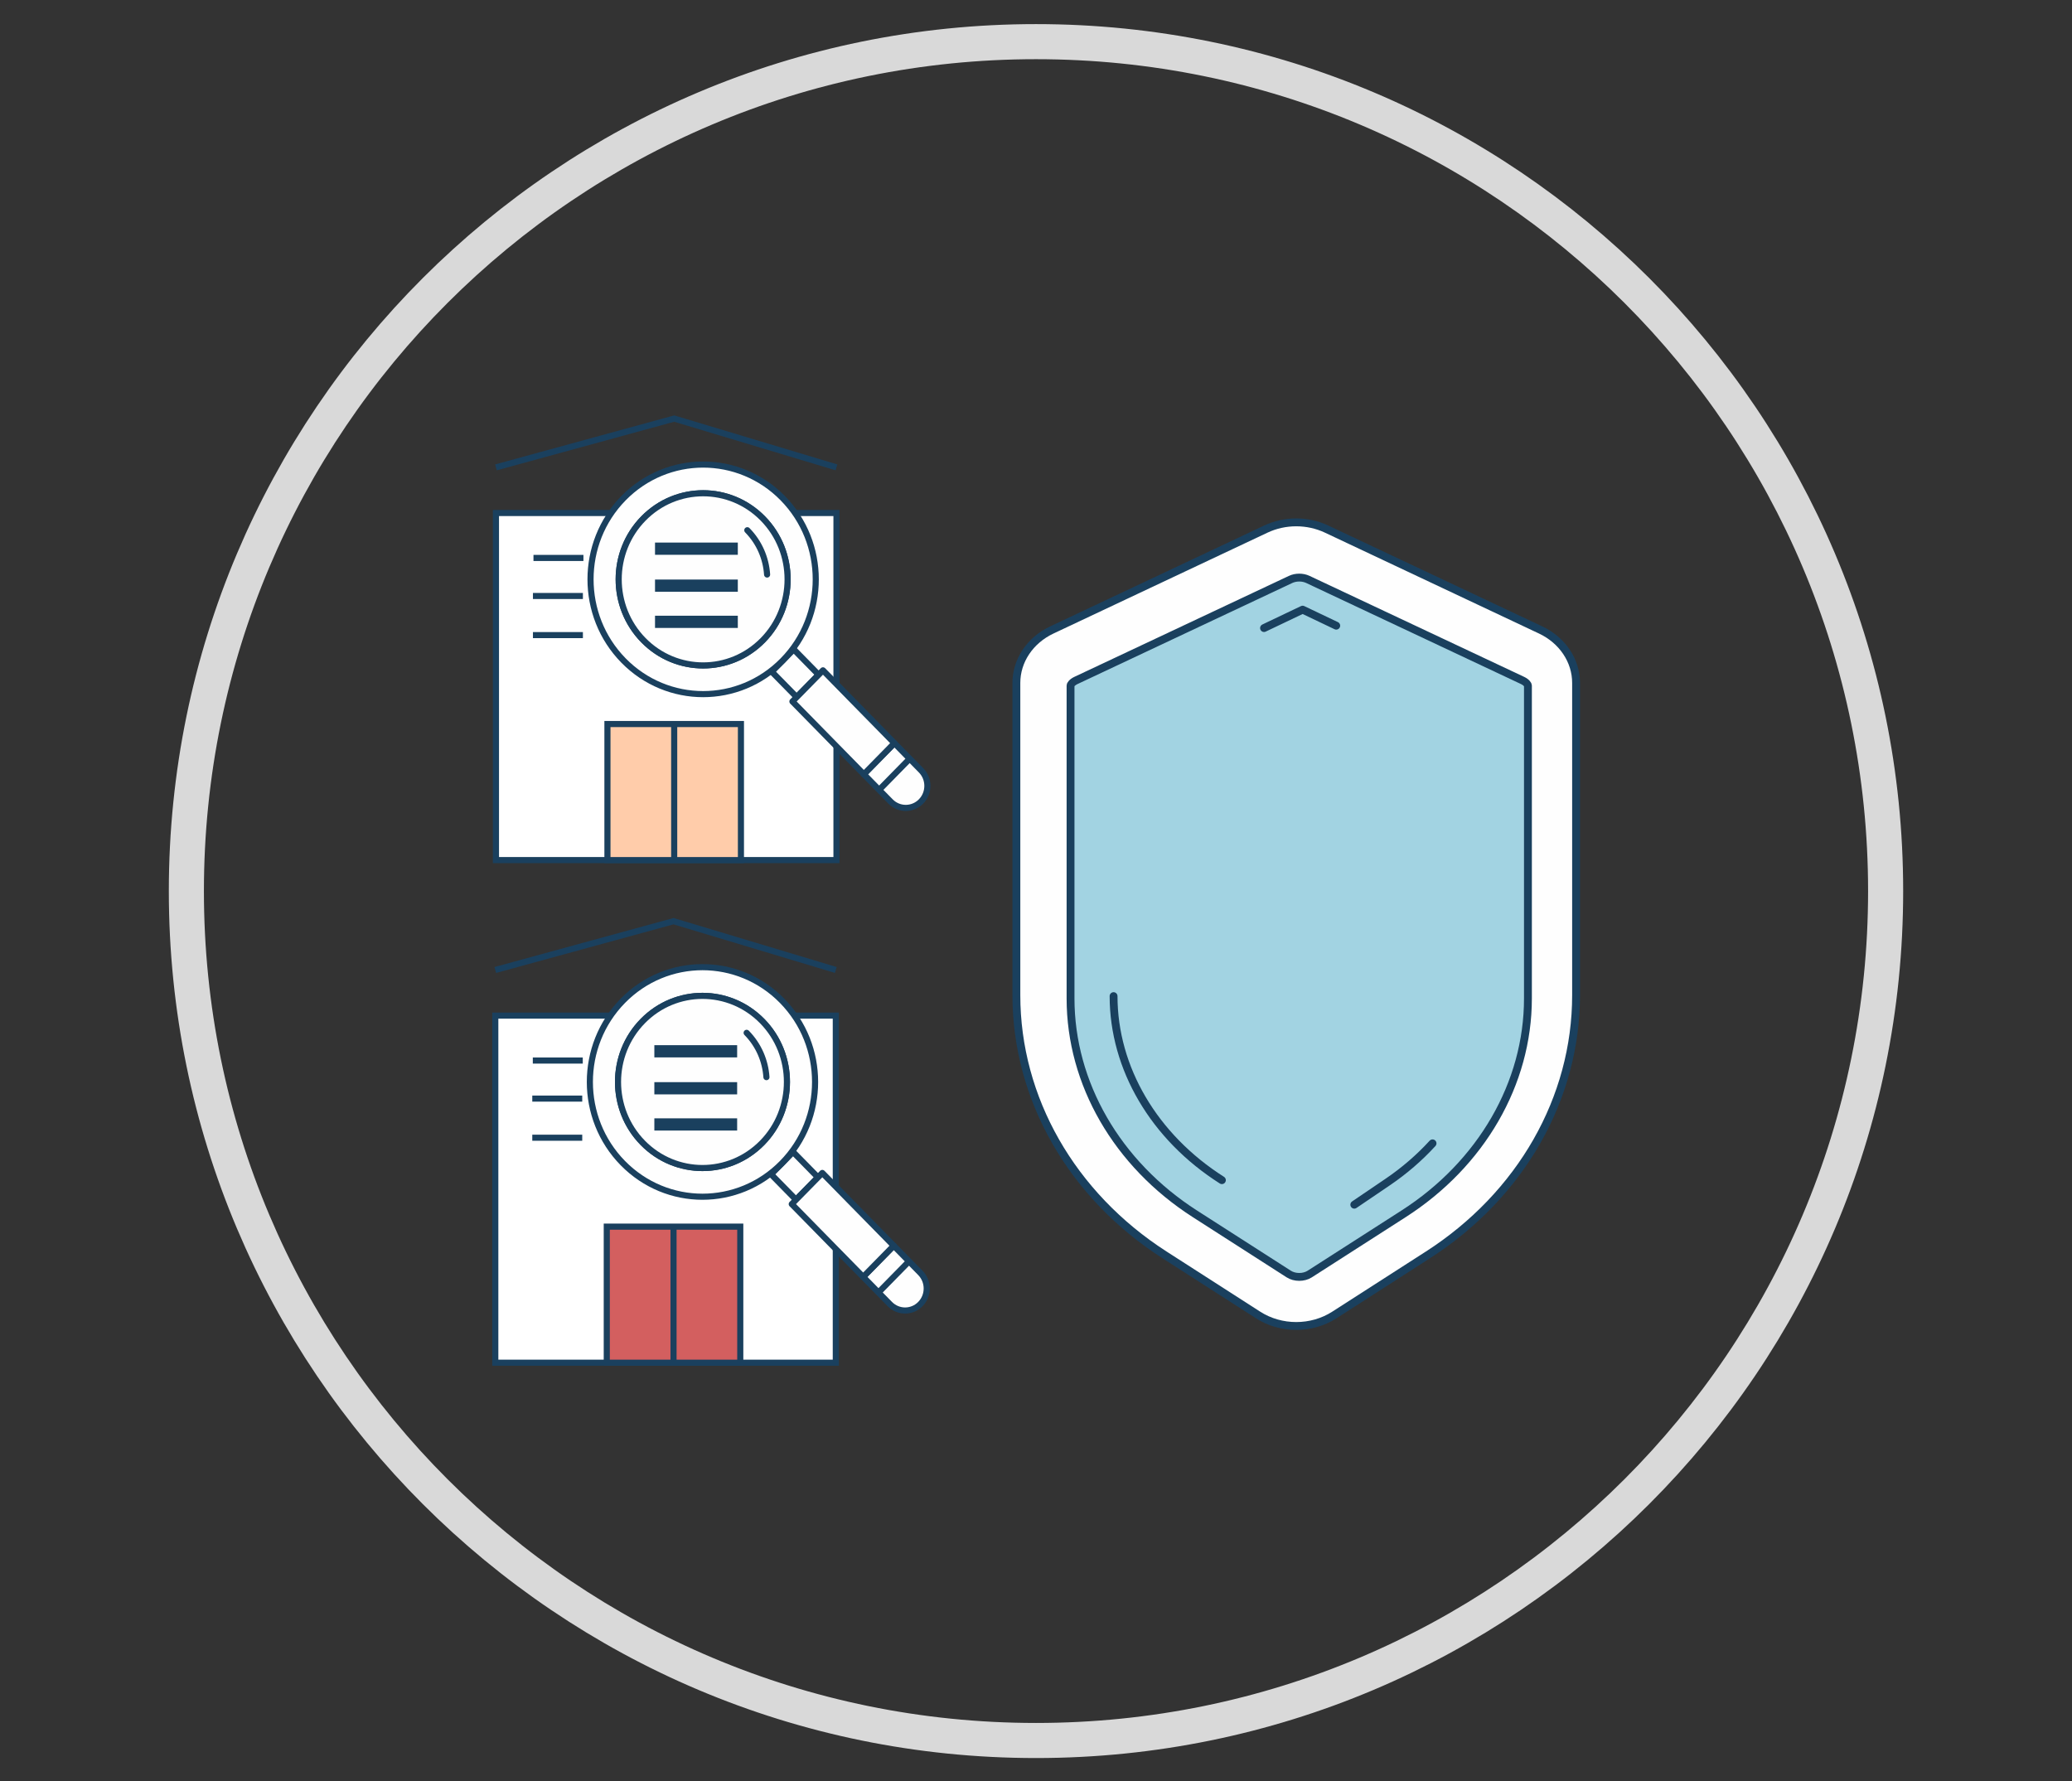
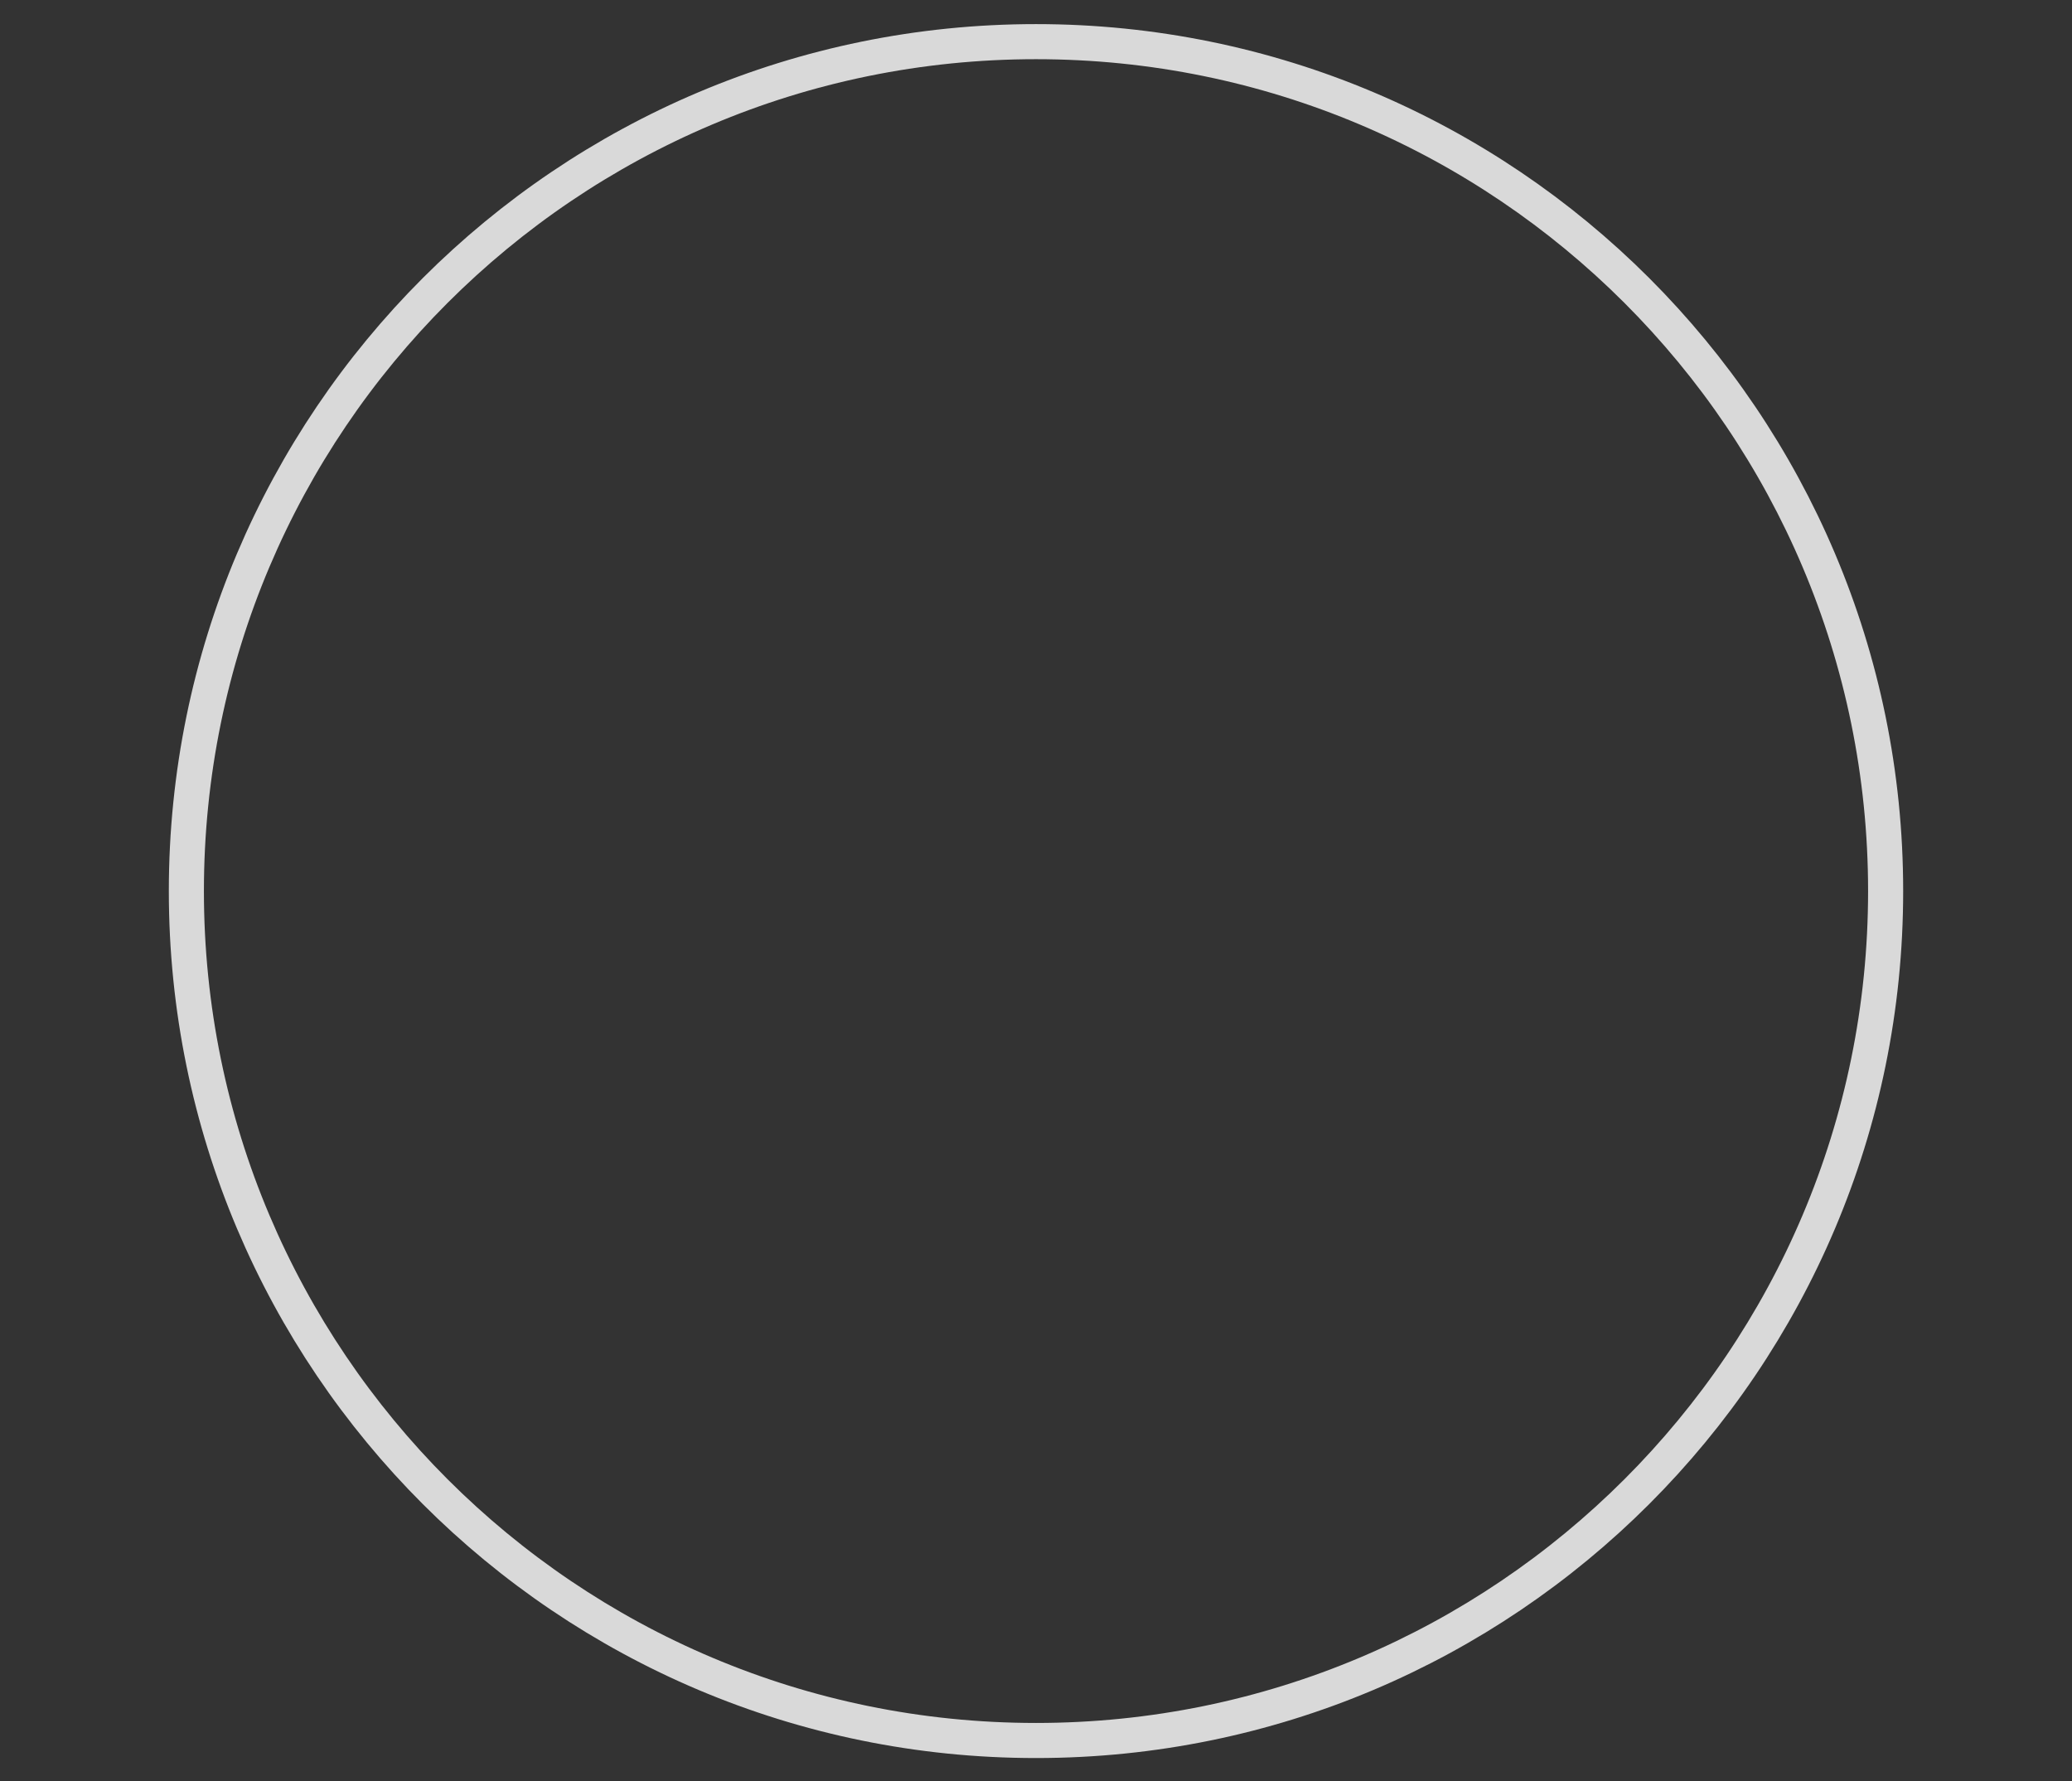
<svg xmlns="http://www.w3.org/2000/svg" width="1890" height="1625" overflow="hidden">
  <rect width="100%" height="100%" fill="#333333" stroke="none" />
  <defs>
    <clipPath id="clip0">
      <rect x="0" y="0" width="1890" height="1625" />
    </clipPath>
    <clipPath id="clip1">
      <rect x="449" y="378" width="993" height="868" />
    </clipPath>
    <clipPath id="clip2">
      <rect x="449" y="378" width="993" height="868" />
    </clipPath>
    <clipPath id="clip3">
-       <rect x="449" y="378" width="993" height="868" />
-     </clipPath>
+       </clipPath>
  </defs>
  <g clip-path="url(#clip0)">
    <rect x="0" y="0" width="1890" height="1624.69" fill="#FFFFFF" fill-opacity="0" />
    <path d="M170 812.845C170 384.906 516.979 37.993 945 37.993 1373.02 37.993 1720 384.906 1720 812.845 1720 1240.78 1373.02 1587.7 945 1587.7 516.979 1587.7 170 1240.78 170 812.845Z" stroke="#D9D9D9" stroke-width="32.003" stroke-miterlimit="8" fill="none" fill-rule="evenodd" />
    <g clip-path="url(#clip1)">
      <g clip-path="url(#clip2)">
        <g clip-path="url(#clip3)">
          <path d="M2164.34 296.274 1969.22 388.149C1949.31 397.508 1936.83 416.123 1936.83 436.426L1936.83 721.022C1936.83 815.081 1987.22 903.291 2072.01 957.686L2157.31 1012.43C2178.15 1025.8 2206.05 1025.8 2226.89 1012.43L2312.2 957.686C2396.99 903.291 2447.37 815.081 2447.37 721.022L2447.37 436.426C2447.37 416.122 2434.89 397.507 2414.99 388.149L2219.86 296.273C2202.46 288.077 2181.74 288.077 2164.34 296.273" fill="#FEFEFE" fill-rule="evenodd" transform="matrix(1 0 0 1.001 -1009.73 186.094)" />
          <path d="M2164.34 296.274 1969.22 388.149C1949.31 397.508 1936.83 416.123 1936.83 436.426L1936.83 721.022C1936.83 815.081 1987.22 903.291 2072.01 957.686L2157.31 1012.43C2178.15 1025.8 2206.05 1025.8 2226.89 1012.43L2312.2 957.686C2396.99 903.291 2447.37 815.081 2447.37 721.022L2447.37 436.426C2447.37 416.122 2434.89 397.507 2414.99 388.149L2219.86 296.273C2202.46 288.077 2181.74 288.077 2164.34 296.273Z" stroke="#1A405E" stroke-width="7.162" stroke-linecap="round" stroke-linejoin="round" fill="none" fill-rule="evenodd" transform="matrix(1 0 0 1.001 -1009.73 186.094)" />
          <path d="M2185.32 975.142 2099.71 920.281C2028.66 874.761 1986.24 801.371 1986.24 723.954L1986.24 438.749C1986.24 438.252 1987.42 435.954 1991.15 434.188L2186.98 342.127C2189.32 341.021 2192.06 340.445 2194.85 340.445 2197.65 340.445 2200.38 341.021 2202.72 342.127L2398.55 434.188C2402.28 435.954 2403.45 438.252 2403.45 438.749L2403.45 723.954C2403.45 801.371 2361.04 874.761 2289.99 920.281L2204.37 975.142C2201.76 976.815 2198.39 977.733 2194.85 977.733 2191.32 977.733 2187.94 976.815 2185.32 975.142" fill="#A2D3E2" fill-rule="evenodd" transform="matrix(1 0 0 1.001 -1009.73 186.094)" />
          <path d="M2194.85 977.733C2191.32 977.733 2187.94 976.815 2185.33 975.142L2099.71 920.281C2028.66 874.761 1986.24 801.371 1986.24 723.959L1986.24 438.749C1986.24 438.257 1987.42 435.954 1991.16 434.193L2186.98 342.127C2189.32 341.026 2192.05 340.445 2194.85 340.445 2197.65 340.445 2200.38 341.026 2202.72 342.127L2398.55 434.193C2402.28 435.954 2403.45 438.257 2403.45 438.749L2403.45 723.959C2403.45 801.371 2361.04 874.761 2289.99 920.281L2204.37 975.142C2201.76 976.815 2198.39 977.733 2194.85 977.733Z" stroke="#1A405E" stroke-width="7.162" stroke-linecap="round" stroke-linejoin="round" fill="none" fill-rule="evenodd" transform="matrix(1 0 0 1.001 -1009.73 186.094)" />
          <path d="M2316.44 856.025C2304.49 869.069 2290.83 880.898 2275.63 891.21L2245.07 911.923M2162.73 386.441 2197.94 369.669 2228.6 384.272M2124.3 889.567C2062.42 850.281 2025.49 787.58 2025.49 721.857" stroke="#1A405E" stroke-width="7.162" stroke-linecap="round" stroke-linejoin="round" fill="none" fill-rule="evenodd" transform="matrix(1 0 0 1.001 -1009.73 186.094)" />
          <path d="M658.52 439.686 969.126 439.686 969.126 123.393 658.52 123.393Z" stroke="#1A405E" stroke-width="5.57" fill="#FFFFFF" fill-rule="evenodd" transform="matrix(1 0 0 1.001 -206.129 344.454)" />
          <path d="M692.742 164.341 738.317 164.341M758.745 164.341 804.315 164.341M823.809 164.341 869.385 164.341M890.296 164.341 935.865 164.341" stroke="#1A405E" stroke-width="5.57" fill="none" fill-rule="evenodd" transform="matrix(1 0 0 1.001 -206.129 344.454)" />
          <path d="M760.213 439.691 881.982 439.691 881.982 315.69 760.213 315.69Z" fill="#FFCCAA" fill-rule="evenodd" transform="matrix(1 0 0 1.001 -206.129 344.454)" />
          <path d="M760.213 439.691 881.982 439.691 881.982 315.69 760.213 315.69ZM821.103 315.69 821.103 439.689M692.258 199.021 737.834 199.021M758.261 199.021 803.831 199.021M823.325 199.021 868.895 199.021M889.812 199.021 935.382 199.021M692.258 234.666 737.834 234.666M758.261 234.666 803.831 234.666M823.325 234.666 868.895 234.666M889.812 234.666 935.382 234.666M658.52 81.808 821.103 37.334 969.126 81.808" stroke="#1A405E" stroke-width="5.57" fill="none" fill-rule="evenodd" transform="matrix(1 0 0 1.001 -206.129 344.454)" />
          <path d="M952.844 270.764 930.137 247.641 910.112 268.026 932.825 291.146Z" fill="#FEFEFE" fill-rule="evenodd" transform="matrix(1 0 0 1.001 -206.129 344.454)" />
          <path d="M952.844 270.764 930.137 247.641 910.112 268.026 932.825 291.146Z" stroke="#1A405E" stroke-width="5.57" stroke-linecap="round" stroke-linejoin="round" fill="none" fill-rule="evenodd" transform="matrix(1 0 0 1.001 -206.129 344.454)" />
          <path d="M1046.28 357.869 1021.96 333.108 994.09 361.495 1008.05 375.712 1035.92 347.321 1008.05 375.712 1018.41 386.255C1026.1 394.095 1038.58 394.095 1046.28 386.255 1053.98 378.421 1053.98 365.708 1046.28 357.869" fill="#FEFEFE" fill-rule="evenodd" transform="matrix(1 0 0 1.001 -206.129 344.454)" />
          <path d="M1046.28 357.869 1021.96 333.108 994.09 361.495 1008.05 375.712 1035.92 347.321 1008.05 375.712 1018.41 386.255C1026.1 394.095 1038.58 394.095 1046.28 386.255 1053.98 378.421 1053.98 365.708 1046.28 357.869Z" stroke="#1A405E" stroke-width="5.57" stroke-linecap="round" stroke-linejoin="round" fill="none" fill-rule="evenodd" transform="matrix(1 0 0 1.001 -206.129 344.454)" />
          <path d="M956.811 266.765 928.939 295.148 994.084 361.493 1021.96 333.107Z" fill="#FEFEFE" fill-rule="evenodd" transform="matrix(1 0 0 1.001 -206.129 344.454)" />
          <path d="M956.811 266.765 928.939 295.148 994.084 361.493 1021.96 333.107Z" stroke="#1A405E" stroke-width="5.57" stroke-linecap="round" stroke-linejoin="round" fill="none" fill-rule="evenodd" transform="matrix(1 0 0 1.001 -206.129 344.454)" />
          <path d="M793.03 239.315C762.948 208.68 762.948 159.006 793.03 128.368 823.118 97.733 871.901 97.733 901.989 128.368 932.071 159.007 932.071 208.68 901.989 239.315 871.901 269.954 823.118 269.954 793.03 239.315M920.148 109.877C880.03 69.025 814.989 69.025 774.871 109.877 734.759 150.724 734.759 216.958 774.871 257.811 814.989 298.662 880.03 298.662 920.148 257.811 960.265 216.958 960.265 150.724 920.148 109.877" fill="#FEFEFE" fill-rule="evenodd" transform="matrix(1 0 0 1.001 -206.129 344.454)" />
          <path d="M793.03 239.315C762.948 208.68 762.948 159.006 793.03 128.368 823.118 97.733 871.901 97.733 901.989 128.368 932.071 159.007 932.071 208.68 901.989 239.315 871.901 269.954 823.118 269.954 793.03 239.315ZM920.148 109.877C880.03 69.025 814.989 69.025 774.871 109.877 734.759 150.724 734.759 216.958 774.871 257.811 814.989 298.662 880.03 298.662 920.148 257.811 960.265 216.958 960.265 150.724 920.148 109.877Z" stroke="#1A405E" stroke-width="5.57" stroke-linecap="round" stroke-linejoin="round" fill="none" fill-rule="evenodd" transform="matrix(1 0 0 1.001 -206.129 344.454)" />
-           <path d="M887.791 139.08C898.834 150.323 904.856 164.749 905.846 179.458 904.856 164.749 898.834 150.323 887.791 139.08M901.983 128.371C871.895 97.732 823.118 97.732 793.036 128.371 762.948 159.006 762.948 208.679 793.036 239.314 823.118 269.953 871.895 269.953 901.983 239.314 932.071 208.679 932.071 159.006 901.983 128.371" fill="#FEFEFE" fill-rule="evenodd" transform="matrix(1 0 0 1.001 -206.129 344.454)" />
+           <path d="M887.791 139.08M901.983 128.371C871.895 97.732 823.118 97.732 793.036 128.371 762.948 159.006 762.948 208.679 793.036 239.314 823.118 269.953 871.895 269.953 901.983 239.314 932.071 208.679 932.071 159.006 901.983 128.371" fill="#FEFEFE" fill-rule="evenodd" transform="matrix(1 0 0 1.001 -206.129 344.454)" />
          <path d="M887.791 139.08C898.834 150.323 904.856 164.749 905.846 179.458 904.856 164.749 898.834 150.323 887.791 139.08ZM901.983 128.371C871.895 97.732 823.118 97.732 793.036 128.371 762.948 159.006 762.948 208.679 793.036 239.314 823.118 269.953 871.895 269.953 901.983 239.314 932.071 208.679 932.071 159.006 901.983 128.371Z" stroke="#1A405E" stroke-width="5.57" stroke-linecap="round" stroke-linejoin="round" fill="none" fill-rule="evenodd" transform="matrix(1 0 0 1.001 -206.129 344.454)" />
-           <path d="M803.612 155.9 879.132 155.9M803.612 189.596 879.132 189.596M803.612 222.565 879.132 222.565" stroke="#1A405E" stroke-width="11.141" fill="none" fill-rule="evenodd" transform="matrix(1 0 0 1.001 -206.129 344.454)" />
          <path d="M657.915 897.711 968.516 897.711 968.516 581.417 657.915 581.417Z" stroke="#1A405E" stroke-width="5.57" fill="#FFFFFF" fill-rule="evenodd" transform="matrix(1 0 0 1.001 -206.129 344.454)" />
          <path d="M692.137 622.363 737.707 622.363M758.14 622.363 803.71 622.363M823.205 622.363 868.78 622.363M889.691 622.363 935.261 622.363" stroke="#1A405E" stroke-width="5.57" fill="none" fill-rule="evenodd" transform="matrix(1 0 0 1.001 -206.129 344.454)" />
          <path d="M759.608 897.717 881.377 897.717 881.377 773.714 759.608 773.714Z" fill="#D35F5F" fill-rule="evenodd" transform="matrix(1 0 0 1.001 -206.129 344.454)" />
-           <path d="M759.608 897.717 881.377 897.717 881.377 773.714 759.608 773.714ZM820.493 773.714 820.493 897.711M691.654 657.046 737.224 657.046M757.651 657.046 803.226 657.046M822.721 657.046 868.291 657.046M889.207 657.046 934.777 657.046M691.654 692.69 737.224 692.69M757.651 692.69 803.226 692.69M822.721 692.69 868.291 692.69M889.207 692.69 934.777 692.69M657.915 539.832 820.493 495.357 968.516 539.832" stroke="#1A405E" stroke-width="5.57" fill="none" fill-rule="evenodd" transform="matrix(1 0 0 1.001 -206.129 344.454)" />
          <path d="M952.234 728.789 929.532 705.667 909.508 726.048 932.215 749.17Z" fill="#FEFEFE" fill-rule="evenodd" transform="matrix(1 0 0 1.001 -206.129 344.454)" />
          <path d="M952.234 728.789 929.532 705.667 909.508 726.048 932.215 749.17Z" stroke="#1A405E" stroke-width="5.57" stroke-linecap="round" stroke-linejoin="round" fill="none" fill-rule="evenodd" transform="matrix(1 0 0 1.001 -206.129 344.454)" />
-           <path d="M1045.67 815.893 1021.36 791.13 993.48 819.52 1007.44 833.735 1035.31 805.345 1007.44 833.735 1017.8 844.277C1025.5 852.118 1037.97 852.118 1045.67 844.277 1053.37 836.447 1053.37 823.728 1045.67 815.893" fill="#FEFEFE" fill-rule="evenodd" transform="matrix(1 0 0 1.001 -206.129 344.454)" />
          <path d="M1045.67 815.893 1021.36 791.13 993.48 819.52 1007.44 833.735 1035.31 805.345 1007.44 833.735 1017.8 844.277C1025.5 852.118 1037.97 852.118 1045.67 844.277 1053.37 836.447 1053.37 823.728 1045.67 815.893Z" stroke="#1A405E" stroke-width="5.57" stroke-linecap="round" stroke-linejoin="round" fill="none" fill-rule="evenodd" transform="matrix(1 0 0 1.001 -206.129 344.454)" />
          <path d="M956.206 724.788 928.329 753.172 993.48 819.514 1021.36 791.13Z" fill="#FEFEFE" fill-rule="evenodd" transform="matrix(1 0 0 1.001 -206.129 344.454)" />
          <path d="M956.206 724.788 928.329 753.172 993.48 819.514 1021.36 791.13Z" stroke="#1A405E" stroke-width="5.57" stroke-linecap="round" stroke-linejoin="round" fill="none" fill-rule="evenodd" transform="matrix(1 0 0 1.001 -206.129 344.454)" />
          <path d="M792.425 697.336C762.343 666.701 762.343 617.032 792.425 586.391 822.514 555.756 871.296 555.756 901.378 586.391 931.467 617.032 931.467 666.701 901.378 697.336 871.296 727.977 822.514 727.977 792.425 697.336M919.537 567.9C879.42 527.048 814.384 527.048 774.267 567.9 734.149 608.747 734.149 674.98 774.267 715.835 814.384 756.684 879.42 756.684 919.537 715.835 959.655 674.98 959.655 608.747 919.537 567.9" fill="#FEFEFE" fill-rule="evenodd" transform="matrix(1 0 0 1.001 -206.129 344.454)" />
          <path d="M792.425 697.336C762.343 666.701 762.343 617.032 792.425 586.391 822.514 555.756 871.296 555.756 901.378 586.391 931.467 617.032 931.467 666.701 901.378 697.336 871.296 727.977 822.514 727.977 792.425 697.336ZM919.537 567.9C879.42 527.048 814.384 527.048 774.267 567.9 734.149 608.747 734.149 674.98 774.267 715.835 814.384 756.684 879.42 756.684 919.537 715.835 959.655 674.98 959.655 608.747 919.537 567.9Z" stroke="#1A405E" stroke-width="5.57" stroke-linecap="round" stroke-linejoin="round" fill="none" fill-rule="evenodd" transform="matrix(1 0 0 1.001 -206.129 344.454)" />
-           <path d="M887.187 597.106C898.229 608.344 904.246 622.772 905.242 637.482 904.246 622.772 898.229 608.344 887.187 597.106M901.378 586.397C871.29 555.755 822.514 555.755 792.425 586.397 762.343 617.026 762.343 666.701 792.425 697.336 822.514 727.977 871.29 727.977 901.378 697.336 931.467 666.701 931.467 617.026 901.378 586.397" fill="#FEFEFE" fill-rule="evenodd" transform="matrix(1 0 0 1.001 -206.129 344.454)" />
          <path d="M887.187 597.106C898.229 608.344 904.246 622.772 905.242 637.482 904.246 622.772 898.229 608.344 887.187 597.106ZM901.378 586.397C871.29 555.755 822.514 555.755 792.425 586.397 762.343 617.026 762.343 666.701 792.425 697.336 822.514 727.977 871.29 727.977 901.378 697.336 931.467 666.701 931.467 617.026 901.378 586.397Z" stroke="#1A405E" stroke-width="5.57" stroke-linecap="round" stroke-linejoin="round" fill="none" fill-rule="evenodd" transform="matrix(1 0 0 1.001 -206.129 344.454)" />
          <path d="M803.002 613.923 878.527 613.923M803.002 647.621 878.527 647.621M803.002 680.588 878.527 680.588" stroke="#1A405E" stroke-width="11.141" fill="none" fill-rule="evenodd" transform="matrix(1 0 0 1.001 -206.129 344.454)" />
        </g>
      </g>
    </g>
  </g>
</svg>